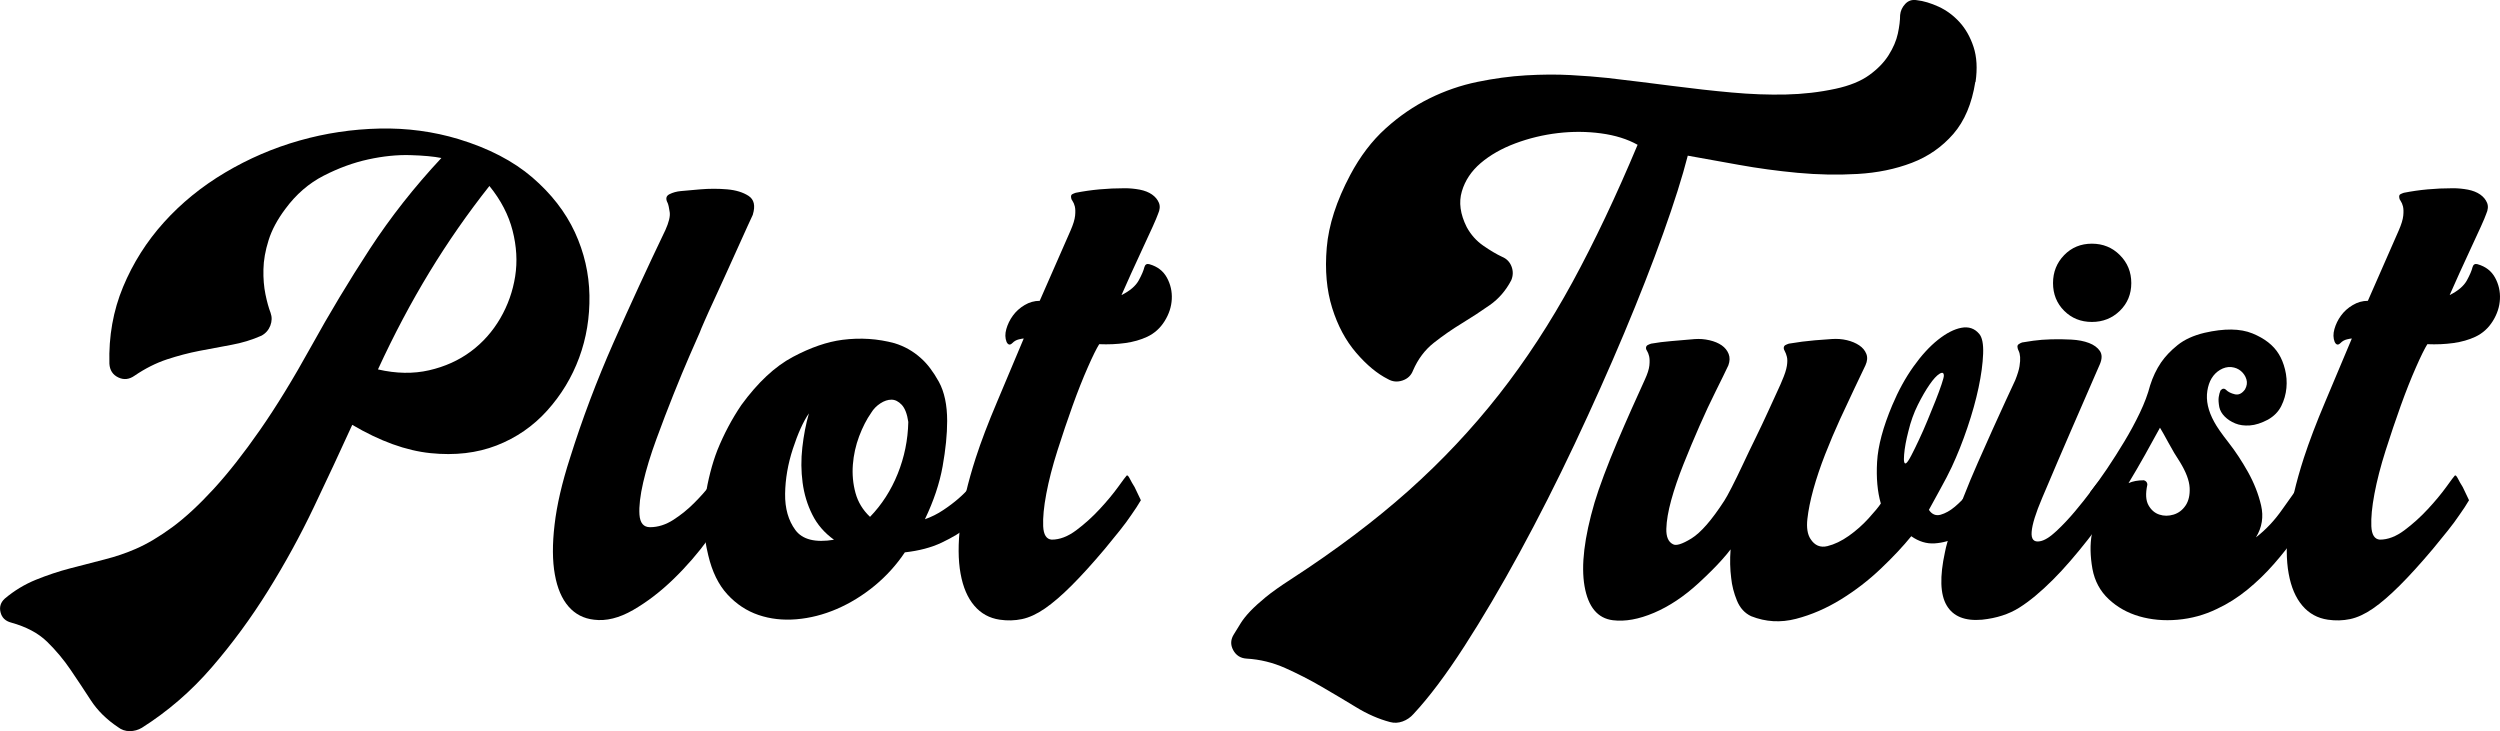
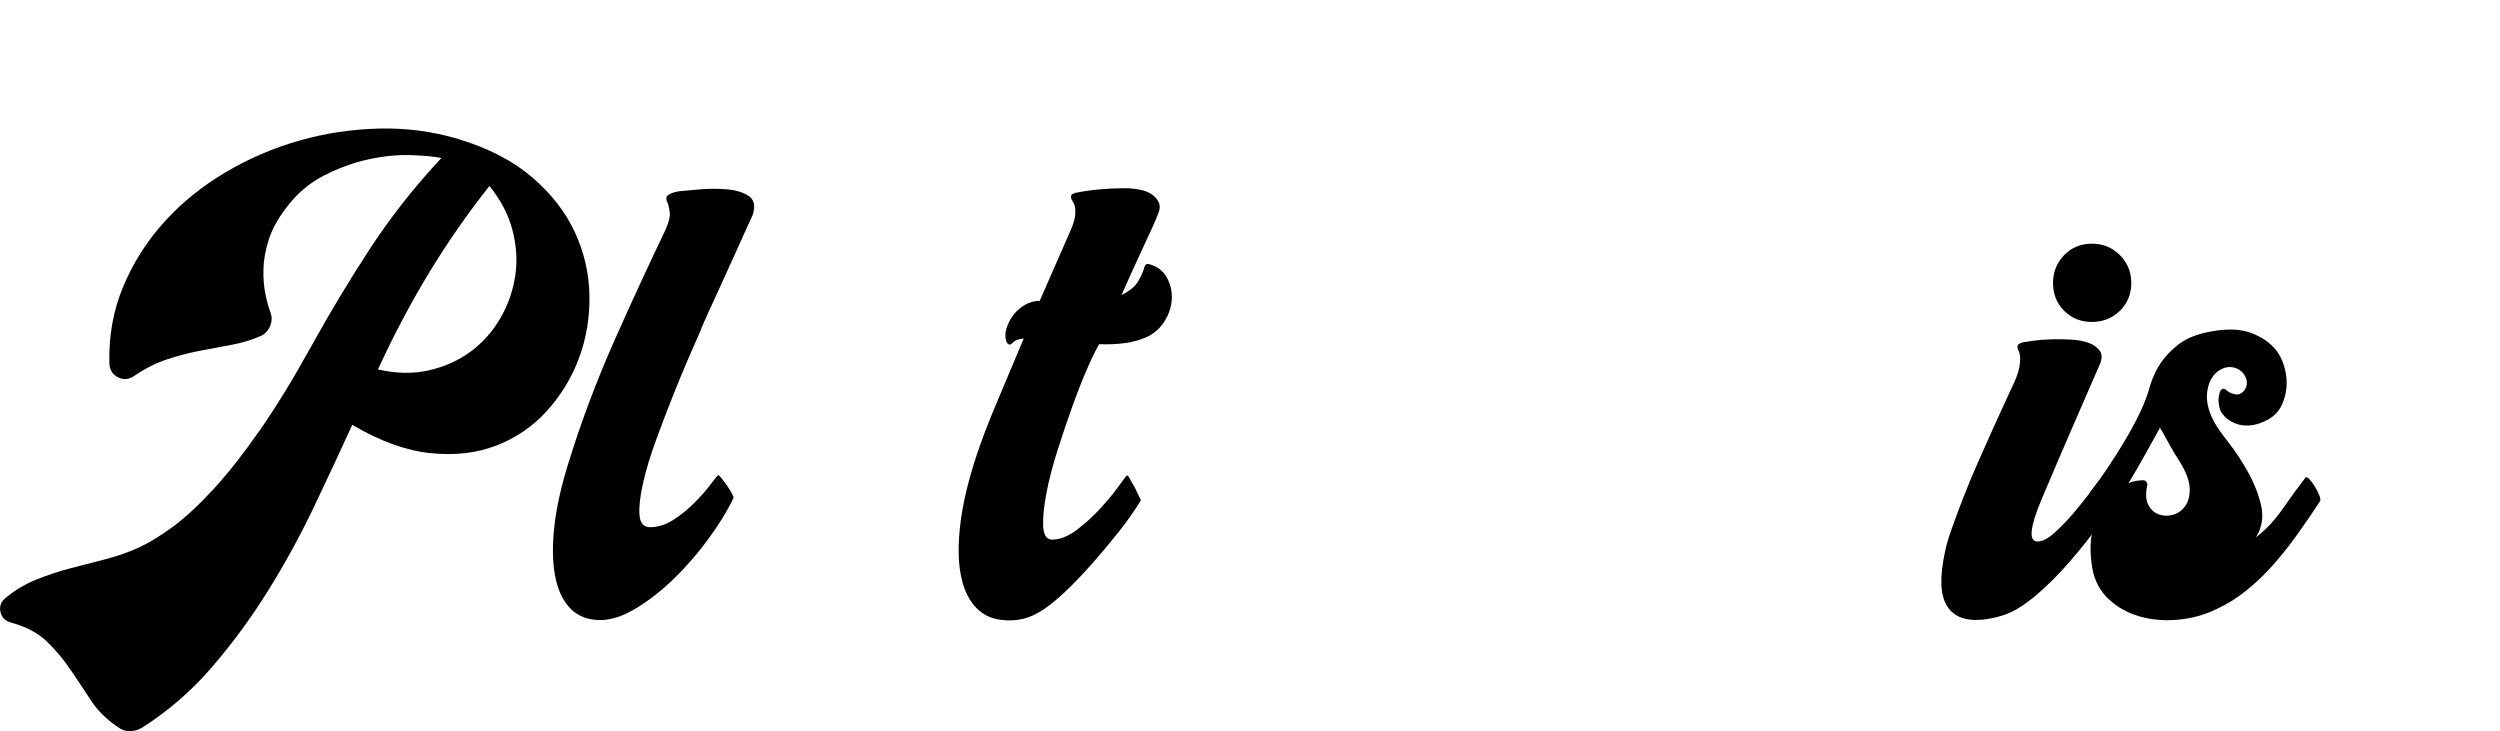
<svg xmlns="http://www.w3.org/2000/svg" id="Layer_2" data-name="Layer 2" viewBox="0 0 461.88 135.09" transform="matrix(1, 0, 0, 1, 0, 0)">
  <defs fill="#000000">
    <style>
      .cls-1 {
        fill: #000000;
      }
    </style>
  </defs>
  <g id="Layer_1-2" data-name="Layer 1">
    <g>
      <path class="cls-1" d="M84.72,25.7c5.56,1.69,10.1,4.05,13.62,7.07,3.52,3.03,6.14,6.41,7.87,10.14,1.72,3.73,2.62,7.62,2.69,11.67.07,4.05-.56,7.88-1.9,11.51-1.34,3.63-3.31,6.88-5.91,9.77-2.6,2.89-5.72,5.03-9.34,6.44-3.63,1.41-7.69,1.88-12.2,1.42-4.51-.46-9.33-2.2-14.47-5.23-2.18,4.79-4.54,9.84-7.07,15.15-2.53,5.32-5.37,10.49-8.5,15.52-3.13,5.03-6.6,9.75-10.4,14.15-3.8,4.4-8.1,8.11-12.88,11.14-.7.42-1.46.63-2.27.63s-1.53-.25-2.16-.74c-2.11-1.41-3.78-3.06-5.02-4.96-1.23-1.9-2.48-3.78-3.75-5.65-1.27-1.87-2.71-3.59-4.33-5.17-1.62-1.58-3.84-2.76-6.65-3.54-1.06-.28-1.71-.91-1.95-1.9-.25-.98.02-1.83.79-2.53,1.76-1.48,3.68-2.64,5.75-3.48,2.08-.84,4.19-1.55,6.34-2.11,2.15-.56,4.26-1.11,6.34-1.64,2.08-.53,3.99-1.18,5.75-1.95,2.11-.91,4.36-2.25,6.76-4.01,2.39-1.76,4.94-4.12,7.65-7.07,2.71-2.96,5.56-6.58,8.55-10.88,2.99-4.29,6.14-9.43,9.45-15.42,3.38-6.12,6.99-12.12,10.82-18,3.84-5.88,8.25-11.49,13.25-16.84-1.41-.28-3.33-.46-5.75-.53-2.43-.07-5.02.19-7.76.79-2.75.6-5.49,1.6-8.24,3.01-2.75,1.41-5.1,3.45-7.07,6.12-1.48,1.97-2.52,3.91-3.11,5.81-.6,1.9-.92,3.7-.95,5.38-.04,1.69.09,3.22.37,4.59.28,1.37.6,2.52.95,3.43.28.78.26,1.57-.05,2.38-.32.81-.86,1.43-1.64,1.85-1.76.78-3.61,1.34-5.54,1.69-1.94.35-3.91.72-5.91,1.11-2.01.39-4.01.92-6.02,1.58-2.01.67-4,1.67-5.97,3.01-.99.7-1.99.81-3.01.32-1.02-.49-1.57-1.34-1.64-2.53-.14-5.07.7-9.8,2.53-14.2,1.83-4.4,4.35-8.38,7.55-11.93,3.2-3.55,6.97-6.62,11.3-9.19,4.33-2.57,8.9-4.54,13.73-5.91,4.82-1.37,9.77-2.11,14.83-2.22s9.93.55,14.57,1.95ZM69.83,68.25c3.38.78,6.53.83,9.45.16,2.92-.67,5.49-1.83,7.71-3.48,2.22-1.65,4.03-3.7,5.44-6.12,1.41-2.43,2.32-5.02,2.75-7.76s.26-5.56-.48-8.45c-.74-2.89-2.16-5.63-4.28-8.24-4.01,5.07-7.71,10.38-11.09,15.94-3.38,5.56-6.55,11.54-9.5,17.95Z" fill="#000000" />
      <path class="cls-1" d="M139.1,39.64c-.14.28-.46.97-.95,2.06-.49,1.09-1.09,2.41-1.79,3.96-.7,1.55-1.44,3.19-2.22,4.91-.78,1.73-1.51,3.34-2.22,4.86-.7,1.51-1.3,2.83-1.79,3.96-.49,1.13-.78,1.79-.84,2.01-.35.78-.99,2.22-1.9,4.33-.92,2.11-1.9,4.49-2.96,7.13-1.06,2.64-2.11,5.4-3.17,8.29-1.06,2.89-1.87,5.54-2.43,7.97-.56,2.43-.79,4.42-.69,5.96.11,1.55.76,2.32,1.95,2.32,1.48,0,2.92-.46,4.33-1.37,1.41-.91,2.69-1.95,3.85-3.12,1.16-1.16,2.13-2.25,2.9-3.27.77-1.02,1.27-1.64,1.48-1.85.07-.07.28.11.63.53.35.42.7.9,1.06,1.42.35.53.65,1.02.9,1.48.25.46.33.72.26.79-1.06,2.25-2.57,4.74-4.54,7.44-1.97,2.71-4.15,5.23-6.55,7.55-2.39,2.32-4.88,4.22-7.44,5.7-2.57,1.48-4.98,2.08-7.23,1.79-1.9-.21-3.47-1.02-4.7-2.43-1.23-1.41-2.08-3.38-2.53-5.91-.46-2.53-.48-5.61-.05-9.24.42-3.62,1.37-7.72,2.85-12.3,2.25-7.18,4.93-14.27,8.02-21.28,3.1-7,6.3-13.95,9.61-20.85.63-1.41.9-2.5.79-3.27-.11-.77-.23-1.34-.37-1.69-.42-.77-.32-1.32.32-1.64.63-.32,1.34-.51,2.11-.58.7-.07,1.9-.17,3.59-.32,1.69-.14,3.34-.14,4.96,0,1.62.14,2.94.55,3.96,1.21,1.02.67,1.28,1.81.79,3.43Z" fill="#000000" />
-       <path class="cls-1" d="M181.01,88.63c.63.56,1.27,1.23,1.9,2.01.63.78.84,1.34.63,1.69-.21.35-.7,1-1.48,1.95-.78.95-1.83,1.95-3.17,3.01-1.34,1.06-2.97,2.04-4.91,2.96-1.94.92-4.21,1.51-6.81,1.8-1.55,2.32-3.42,4.38-5.6,6.18-2.18,1.79-4.51,3.22-6.97,4.28-2.46,1.06-4.95,1.69-7.44,1.9-2.5.21-4.84-.05-7.02-.79-2.18-.74-4.1-2.01-5.75-3.8-1.65-1.79-2.83-4.21-3.54-7.23-.91-3.73-1.11-7.27-.58-10.61.53-3.34,1.28-6.28,2.27-8.82,1.2-2.96,2.67-5.74,4.43-8.34,3.03-4.15,6.19-7.11,9.5-8.87,3.31-1.76,6.37-2.81,9.19-3.17,3.31-.42,6.51-.21,9.61.63,1.83.56,3.45,1.48,4.86,2.75,1.2,1.06,2.3,2.52,3.33,4.38,1.02,1.87,1.53,4.28,1.53,7.23,0,2.46-.28,5.26-.84,8.39-.56,3.13-1.65,6.39-3.27,9.77,1.2-.42,2.32-.98,3.38-1.69,1.06-.7,1.99-1.41,2.8-2.11.81-.7,1.5-1.39,2.06-2.06.56-.67.98-1.18,1.27-1.53.14-.21.35-.17.63.11ZM149.44,76.38c-1.06,1.55-2.04,3.73-2.96,6.55-.92,2.82-1.39,5.58-1.43,8.29-.04,2.71.6,4.95,1.9,6.71,1.3,1.76,3.68,2.36,7.13,1.79-1.76-1.27-3.1-2.81-4.01-4.65-.92-1.83-1.51-3.8-1.79-5.91-.28-2.11-.3-4.28-.05-6.49.25-2.22.65-4.31,1.21-6.28ZM160.95,76.27c-.84,1.2-1.58,2.64-2.22,4.33-.63,1.69-1.02,3.43-1.16,5.23-.14,1.79.02,3.54.48,5.23.46,1.69,1.35,3.17,2.69,4.43,2.18-2.25,3.89-4.91,5.12-7.97,1.23-3.06,1.88-6.25,1.95-9.56-.21-1.48-.62-2.53-1.21-3.17-.6-.63-1.23-.95-1.9-.95s-1.36.23-2.06.69c-.7.46-1.27,1.04-1.69,1.74Z" fill="#000000" />
      <path class="cls-1" d="M212.37,48.82c1.48.42,2.55,1.25,3.22,2.48.67,1.23.97,2.55.9,3.96-.07,1.41-.51,2.76-1.32,4.06-.81,1.3-1.88,2.27-3.22,2.9-1.2.56-2.55.95-4.07,1.16-1.51.21-3.11.28-4.8.21-.49.78-1.2,2.2-2.11,4.28-.92,2.08-1.85,4.43-2.8,7.07s-1.88,5.4-2.8,8.29c-.92,2.89-1.6,5.54-2.06,7.97-.46,2.43-.65,4.43-.58,6.02.07,1.58.6,2.41,1.58,2.48,1.48,0,2.99-.58,4.54-1.74,1.55-1.16,2.99-2.46,4.33-3.91,1.34-1.44,2.46-2.8,3.38-4.06.91-1.27,1.44-1.97,1.58-2.11.14-.14.33.04.58.53.25.49.54,1.02.9,1.58.35.7.74,1.51,1.16,2.43-.49.84-1.09,1.76-1.79,2.75-.56.84-1.27,1.79-2.11,2.85s-1.76,2.18-2.75,3.38c-2.32,2.75-4.38,5.02-6.18,6.81-1.79,1.79-3.43,3.2-4.91,4.22-1.48,1.02-2.89,1.67-4.22,1.95-1.34.28-2.71.32-4.12.11-1.9-.28-3.47-1.14-4.7-2.59-1.23-1.44-2.08-3.41-2.53-5.91-.46-2.5-.48-5.54-.05-9.13.42-3.59,1.37-7.67,2.85-12.25.98-3.03,2.3-6.49,3.96-10.4,1.65-3.91,3.29-7.79,4.91-11.67-.14,0-.44.05-.9.16-.46.11-.86.33-1.21.69-.42.42-.78.35-1.06-.21-.28-.7-.3-1.5-.05-2.38.25-.88.65-1.71,1.21-2.48.56-.77,1.28-1.43,2.16-1.95.88-.53,1.81-.79,2.8-.79,1.48-3.38,2.75-6.26,3.8-8.66,1.06-2.39,1.69-3.84,1.9-4.33.49-1.12.77-2.04.84-2.75.07-.7.05-1.27-.05-1.69-.11-.42-.25-.76-.42-1-.18-.25-.26-.44-.26-.58-.07-.35,0-.58.21-.69.21-.11.42-.19.63-.26,1.41-.28,2.87-.49,4.38-.63,1.51-.14,3.08-.21,4.7-.21.91,0,1.83.09,2.75.26.91.18,1.67.48,2.27.9.6.42,1.02.93,1.27,1.53.25.6.19,1.29-.16,2.06-.14.42-.48,1.21-1,2.38-.53,1.16-1.15,2.5-1.85,4.01-.7,1.51-1.41,3.04-2.11,4.59-.7,1.55-1.3,2.89-1.79,4.01,1.55-.77,2.6-1.67,3.17-2.69.56-1.02.91-1.85,1.06-2.48.14-.49.46-.67.95-.53Z" fill="#000000" />
-       <path class="cls-1" d="M364.94,15.14c-.63,4.01-1.99,7.22-4.06,9.61-2.08,2.39-4.63,4.17-7.66,5.33-3.03,1.16-6.37,1.85-10.03,2.06-3.66.21-7.36.14-11.09-.21-3.73-.35-7.36-.84-10.88-1.48-3.52-.63-6.65-1.2-9.4-1.69-.99,3.87-2.5,8.66-4.54,14.36-2.04,5.7-4.45,11.86-7.23,18.48-2.78,6.62-5.83,13.43-9.13,20.43-3.31,7.01-6.69,13.67-10.14,20.01-3.45,6.33-6.86,12.13-10.24,17.37-3.38,5.24-6.51,9.41-9.4,12.51-.56.63-1.23,1.09-2.01,1.37-.78.28-1.55.32-2.32.11-2.11-.56-4.21-1.48-6.28-2.75-2.08-1.27-4.21-2.53-6.39-3.8-2.18-1.27-4.42-2.41-6.7-3.43-2.29-1.02-4.66-1.6-7.13-1.74-1.13-.07-1.95-.6-2.48-1.58-.53-.99-.48-1.97.16-2.96.42-.7.84-1.39,1.27-2.06.42-.67,1-1.39,1.74-2.17.74-.77,1.69-1.64,2.85-2.59,1.16-.95,2.73-2.06,4.7-3.33,8.24-5.35,15.45-10.79,21.65-16.31,6.19-5.52,11.77-11.46,16.74-17.79s9.48-13.25,13.57-20.75c4.08-7.5,8.09-15.96,12.04-25.39-1.9-1.06-4.15-1.76-6.76-2.11-2.61-.35-5.26-.37-7.97-.05-2.71.32-5.33.95-7.87,1.9-2.53.95-4.66,2.17-6.39,3.64-1.73,1.48-2.89,3.22-3.48,5.23-.6,2.01-.3,4.21.9,6.6.77,1.41,1.79,2.55,3.06,3.43,1.27.88,2.43,1.57,3.48,2.06.84.35,1.42.95,1.74,1.79.32.84.3,1.69-.05,2.53-.99,1.9-2.31,3.43-3.96,4.59-1.65,1.16-3.38,2.29-5.17,3.38-1.79,1.09-3.52,2.29-5.17,3.59-1.65,1.3-2.94,3.01-3.85,5.12-.35.92-1,1.53-1.95,1.85-.95.32-1.85.23-2.69-.26-1.97-.99-3.92-2.6-5.86-4.86-1.94-2.25-3.42-5.02-4.44-8.29-1.02-3.27-1.36-6.98-1-11.14.35-4.15,1.79-8.62,4.33-13.41,1.83-3.45,4.01-6.32,6.55-8.61,2.53-2.29,5.23-4.13,8.08-5.54,2.85-1.41,5.81-2.43,8.87-3.06,3.06-.63,6.05-1.04,8.98-1.21,2.92-.17,5.67-.19,8.24-.05,2.57.14,4.84.32,6.81.53,4.22.49,8.24.99,12.04,1.48,3.8.49,7.44.9,10.93,1.21,3.48.32,6.81.44,9.98.37,3.17-.07,6.23-.42,9.19-1.06,2.6-.56,4.68-1.41,6.23-2.53,1.55-1.12,2.75-2.36,3.59-3.7.84-1.34,1.41-2.66,1.69-3.96.28-1.3.42-2.45.42-3.43.07-.77.39-1.46.95-2.06.56-.6,1.27-.83,2.11-.69,1.27.14,2.62.55,4.07,1.21,1.44.67,2.73,1.62,3.85,2.85,1.12,1.23,1.99,2.76,2.59,4.59.6,1.83.72,3.98.37,6.44Z" fill="#000000" />
-       <path class="cls-1" d="M365.89,89.05c.21.28.46.62.74,1,.28.39.56.78.84,1.16.28.39.49.76.63,1.11.14.35.14.63,0,.84-.78,1.13-1.73,2.25-2.85,3.38s-2.34,2.02-3.64,2.69c-1.3.67-2.69,1.06-4.17,1.16s-2.92-.33-4.33-1.32c-1.48,1.83-3.34,3.82-5.6,5.97-2.25,2.15-4.72,4.05-7.39,5.7-2.68,1.65-5.44,2.85-8.29,3.59-2.85.74-5.61.58-8.29-.48-1.2-.56-2.08-1.53-2.64-2.9-.56-1.37-.92-2.76-1.06-4.17-.21-1.62-.25-3.38-.11-5.28-.42.56-.95,1.2-1.58,1.9-1.06,1.2-2.5,2.64-4.33,4.33-2.68,2.46-5.42,4.29-8.24,5.49-2.82,1.2-5.35,1.65-7.6,1.37-2.81-.35-4.56-2.45-5.23-6.28-.67-3.84-.05-8.99,1.85-15.47.42-1.41,1-3.1,1.74-5.07.74-1.97,1.55-3.99,2.43-6.07.88-2.08,1.78-4.13,2.69-6.18.91-2.04,1.72-3.84,2.43-5.38.49-1.06.77-1.94.84-2.64.07-.7.05-1.27-.05-1.69-.11-.42-.23-.74-.37-.95-.14-.21-.21-.39-.21-.53,0-.28.11-.47.32-.58.21-.11.42-.19.63-.26,1.2-.21,2.43-.37,3.7-.47,1.27-.11,2.71-.23,4.33-.37.91-.07,1.83,0,2.75.21.91.21,1.67.53,2.27.95.6.42,1.02.95,1.27,1.58.25.63.23,1.34-.05,2.11-.56,1.2-1.34,2.78-2.32,4.75-.99,1.97-1.99,4.12-3.01,6.44-1.02,2.32-2.01,4.68-2.96,7.07-.95,2.39-1.71,4.61-2.27,6.65-.56,2.04-.86,3.8-.9,5.28-.04,1.48.37,2.43,1.21,2.85.56.35,1.71,0,3.43-1.06,1.72-1.06,3.75-3.38,6.07-6.97.28-.42.74-1.25,1.37-2.48.63-1.23,1.32-2.64,2.06-4.22s1.53-3.24,2.38-4.96c.84-1.72,1.6-3.33,2.27-4.8.67-1.48,1.25-2.75,1.74-3.8.49-1.06.77-1.69.84-1.9.49-1.12.79-2.04.9-2.75.11-.7.11-1.27,0-1.69-.11-.42-.23-.76-.37-1-.14-.25-.21-.44-.21-.58,0-.28.11-.47.32-.58.21-.11.42-.19.63-.26.35-.07,1.18-.19,2.48-.37,1.3-.17,3.11-.33,5.44-.48.98-.07,1.92,0,2.8.21.88.21,1.64.53,2.27.95.63.42,1.07.95,1.32,1.58.25.63.19,1.34-.16,2.11-.49,1.06-1.16,2.46-2.01,4.22-.84,1.76-1.74,3.68-2.69,5.75-.95,2.08-1.87,4.24-2.75,6.49-.88,2.25-1.6,4.4-2.17,6.44-.56,2.04-.93,3.87-1.11,5.49-.18,1.62.02,2.85.58,3.7.77,1.2,1.81,1.64,3.12,1.32,1.3-.32,2.62-.95,3.96-1.9,1.34-.95,2.55-2.02,3.64-3.22,1.09-1.2,1.85-2.11,2.27-2.75-.63-2.18-.86-4.75-.69-7.71.17-2.96,1.11-6.44,2.8-10.45,1.12-2.67,2.43-5.05,3.91-7.13,1.48-2.08,2.99-3.73,4.54-4.96,1.55-1.23,2.99-1.97,4.33-2.22,1.34-.25,2.43.12,3.27,1.11.56.63.81,1.87.74,3.7-.07,1.83-.35,3.91-.84,6.23-.49,2.32-1.18,4.79-2.06,7.39-.88,2.61-1.85,5.03-2.9,7.29-.56,1.2-1.27,2.55-2.11,4.07-.84,1.51-1.55,2.8-2.11,3.85.56.84,1.28,1.14,2.16.9.88-.25,1.76-.74,2.64-1.48.88-.74,1.67-1.55,2.38-2.43.7-.88,1.2-1.53,1.48-1.95.14-.21.28-.37.42-.48.14-.11.28-.02.42.26ZM352.17,85.57c.21-.14.53-.62.95-1.43.42-.81.9-1.78,1.42-2.9.53-1.13,1.06-2.32,1.58-3.59.53-1.27,1.02-2.48,1.48-3.64.46-1.16.83-2.16,1.11-3.01.28-.84.42-1.37.42-1.58,0-.56-.26-.69-.79-.37-.53.32-1.15.99-1.85,2.01-.71,1.02-1.43,2.27-2.17,3.75s-1.32,3.1-1.74,4.86c-.42,1.62-.69,3.06-.79,4.33-.11,1.27.02,1.79.37,1.58Z" fill="#000000" />
      <path class="cls-1" d="M387.85,88.84c.07-.07.26.09.58.48.32.39.65.84,1,1.37.35.53.65,1.06.9,1.58.25.53.33.83.26.9-.56.78-1.27,1.74-2.11,2.9-.84,1.16-1.78,2.39-2.8,3.7-1.02,1.3-2.08,2.59-3.17,3.85-1.09,1.27-2.17,2.43-3.22,3.48-2.25,2.25-4.33,3.98-6.23,5.17-1.9,1.2-4.19,1.94-6.86,2.22-3.17.28-5.35-.6-6.55-2.64-1.2-2.04-1.3-5.31-.32-9.82.21-1.13.63-2.59,1.27-4.38.63-1.79,1.36-3.73,2.16-5.81.81-2.08,1.69-4.19,2.64-6.34.95-2.15,1.86-4.21,2.75-6.18.88-1.97,1.69-3.75,2.43-5.33s1.32-2.83,1.74-3.75c.42-1.06.69-1.92.79-2.59.11-.67.14-1.23.11-1.69-.04-.46-.12-.83-.26-1.11-.14-.28-.21-.49-.21-.63-.07-.28,0-.49.21-.63.21-.14.42-.25.63-.32.35-.07,1.04-.17,2.06-.32,1.02-.14,2.13-.23,3.33-.26,1.2-.03,2.43-.02,3.7.05,1.27.07,2.36.28,3.27.63.91.35,1.58.84,2.01,1.48.42.63.42,1.44,0,2.43-.07.14-.37.83-.9,2.06-.53,1.23-1.18,2.73-1.95,4.49-.78,1.76-1.6,3.66-2.48,5.7-.88,2.04-1.71,3.96-2.48,5.75-.78,1.79-1.43,3.33-1.95,4.59-.53,1.27-.83,1.97-.9,2.11-1.2,2.82-1.85,4.91-1.95,6.28-.11,1.37.4,1.95,1.53,1.74.84-.14,1.86-.77,3.06-1.9,1.2-1.12,2.34-2.34,3.43-3.64,1.09-1.3,2.06-2.52,2.9-3.64s1.37-1.79,1.58-2.01ZM386.48,45.02c2.04,0,3.77.7,5.17,2.11,1.41,1.41,2.11,3.13,2.11,5.17s-.71,3.75-2.11,5.12c-1.41,1.37-3.13,2.06-5.17,2.06s-3.75-.69-5.12-2.06c-1.37-1.37-2.06-3.08-2.06-5.12s.69-3.76,2.06-5.17c1.37-1.41,3.08-2.11,5.12-2.11Z" fill="#000000" />
      <path class="cls-1" d="M425.97,88.21c.14-.14.39-.02.74.37.35.39.69.84,1,1.37.32.53.58,1.06.79,1.58.21.53.25.9.11,1.11-1.34,2.04-2.71,4.05-4.12,6.02s-2.87,3.82-4.38,5.54c-1.51,1.73-3.15,3.31-4.91,4.75-1.76,1.44-3.63,2.62-5.6,3.54-2.32,1.13-4.75,1.79-7.29,2.01s-4.89,0-7.07-.63c-2.18-.63-4.07-1.69-5.65-3.17-1.58-1.48-2.59-3.34-3.01-5.6-.42-2.39-.46-4.54-.11-6.44.35-1.9.95-3.55,1.79-4.96-.56-.42-1.09-.9-1.58-1.43-.49-.53-.67-.97-.53-1.32.99-1.27,2.02-2.71,3.12-4.33,1.09-1.62,2.16-3.31,3.22-5.07,1.06-1.76,2.01-3.52,2.85-5.28.84-1.76,1.48-3.45,1.9-5.07.49-1.55,1.16-2.96,2.01-4.22.77-1.12,1.79-2.2,3.06-3.22,1.27-1.02,2.92-1.78,4.96-2.27,3.66-.84,6.62-.81,8.87.11,2.25.92,3.87,2.18,4.86,3.8.49.78.88,1.73,1.16,2.85.28,1.13.37,2.27.26,3.43-.11,1.16-.42,2.27-.95,3.33-.53,1.06-1.36,1.9-2.48,2.53-1.2.63-2.31.99-3.33,1.06-1.02.07-1.92-.05-2.69-.37-.78-.32-1.42-.74-1.95-1.27-.53-.53-.86-1.11-1-1.74-.14-.77-.18-1.39-.11-1.85.07-.46.17-.86.32-1.21.35-.42.7-.46,1.06-.11.35.35.88.62,1.58.79.7.18,1.34-.12,1.9-.9.35-.63.44-1.25.26-1.85-.18-.6-.51-1.11-1-1.53-.49-.42-1.09-.67-1.79-.74-.7-.07-1.41.11-2.11.53-1.27.78-2.04,2.06-2.32,3.85-.28,1.79.14,3.71,1.27,5.75.49.92,1.37,2.18,2.64,3.8,1.27,1.62,2.46,3.43,3.59,5.44,1.12,2.01,1.94,4.07,2.43,6.18.49,2.11.17,4.08-.95,5.91,1.83-1.41,3.47-3.15,4.91-5.23,1.44-2.08,2.87-4.03,4.28-5.86ZM396.72,89.58c-.35,1.62-.28,2.87.21,3.75.49.88,1.16,1.46,2.01,1.74.84.28,1.72.28,2.64,0,.91-.28,1.65-.84,2.22-1.69.56-.84.81-1.94.74-3.27-.07-1.34-.67-2.92-1.79-4.75-.7-1.06-1.41-2.23-2.11-3.54-.7-1.3-1.23-2.23-1.58-2.8-.92,1.69-1.85,3.38-2.8,5.07s-1.95,3.42-3.01,5.17c.77-.35,1.72-.53,2.85-.53.42.14.63.42.63.84Z" fill="#000000" />
-       <path class="cls-1" d="M457.75,48.82c1.48.42,2.55,1.25,3.22,2.48.67,1.23.97,2.55.9,3.96-.07,1.41-.51,2.76-1.32,4.06-.81,1.3-1.88,2.27-3.22,2.9-1.2.56-2.55.95-4.07,1.16-1.51.21-3.11.28-4.8.21-.49.78-1.2,2.2-2.11,4.28-.92,2.08-1.85,4.43-2.8,7.07s-1.88,5.4-2.8,8.29c-.92,2.89-1.6,5.54-2.06,7.97-.46,2.43-.65,4.43-.58,6.02.07,1.58.6,2.41,1.58,2.48,1.48,0,2.99-.58,4.54-1.74,1.55-1.16,2.99-2.46,4.33-3.91,1.34-1.44,2.46-2.8,3.38-4.06.91-1.27,1.44-1.97,1.58-2.11.14-.14.33.04.58.53.25.49.54,1.02.9,1.58.35.7.74,1.51,1.16,2.43-.49.84-1.09,1.76-1.8,2.75-.56.84-1.27,1.79-2.11,2.85s-1.76,2.18-2.75,3.38c-2.32,2.75-4.38,5.02-6.18,6.81s-3.43,3.2-4.91,4.22-2.89,1.67-4.22,1.95c-1.34.28-2.71.32-4.12.11-1.9-.28-3.47-1.14-4.7-2.59-1.23-1.44-2.08-3.41-2.53-5.91-.46-2.5-.47-5.54-.05-9.13.42-3.59,1.37-7.67,2.85-12.25.99-3.03,2.3-6.49,3.96-10.4,1.65-3.91,3.29-7.79,4.91-11.67-.14,0-.44.05-.9.16-.46.11-.86.33-1.21.69-.42.42-.78.35-1.06-.21-.28-.7-.3-1.5-.05-2.38.25-.88.65-1.71,1.21-2.48.56-.77,1.28-1.43,2.17-1.95.88-.53,1.81-.79,2.8-.79,1.48-3.38,2.75-6.26,3.8-8.66,1.06-2.39,1.69-3.84,1.9-4.33.49-1.12.77-2.04.84-2.75.07-.7.05-1.27-.05-1.69-.11-.42-.25-.76-.42-1-.18-.25-.26-.44-.26-.58-.07-.35,0-.58.21-.69s.42-.19.63-.26c1.41-.28,2.87-.49,4.38-.63,1.51-.14,3.08-.21,4.7-.21.91,0,1.83.09,2.75.26.91.18,1.67.48,2.27.9.6.42,1.02.93,1.27,1.53.25.6.19,1.29-.16,2.06-.14.42-.47,1.21-1,2.38-.53,1.16-1.14,2.5-1.85,4.01-.7,1.51-1.41,3.04-2.11,4.59-.7,1.55-1.3,2.89-1.79,4.01,1.55-.77,2.6-1.67,3.17-2.69.56-1.02.91-1.85,1.06-2.48.14-.49.46-.67.95-.53Z" fill="#000000" />
    </g>
  </g>
</svg>